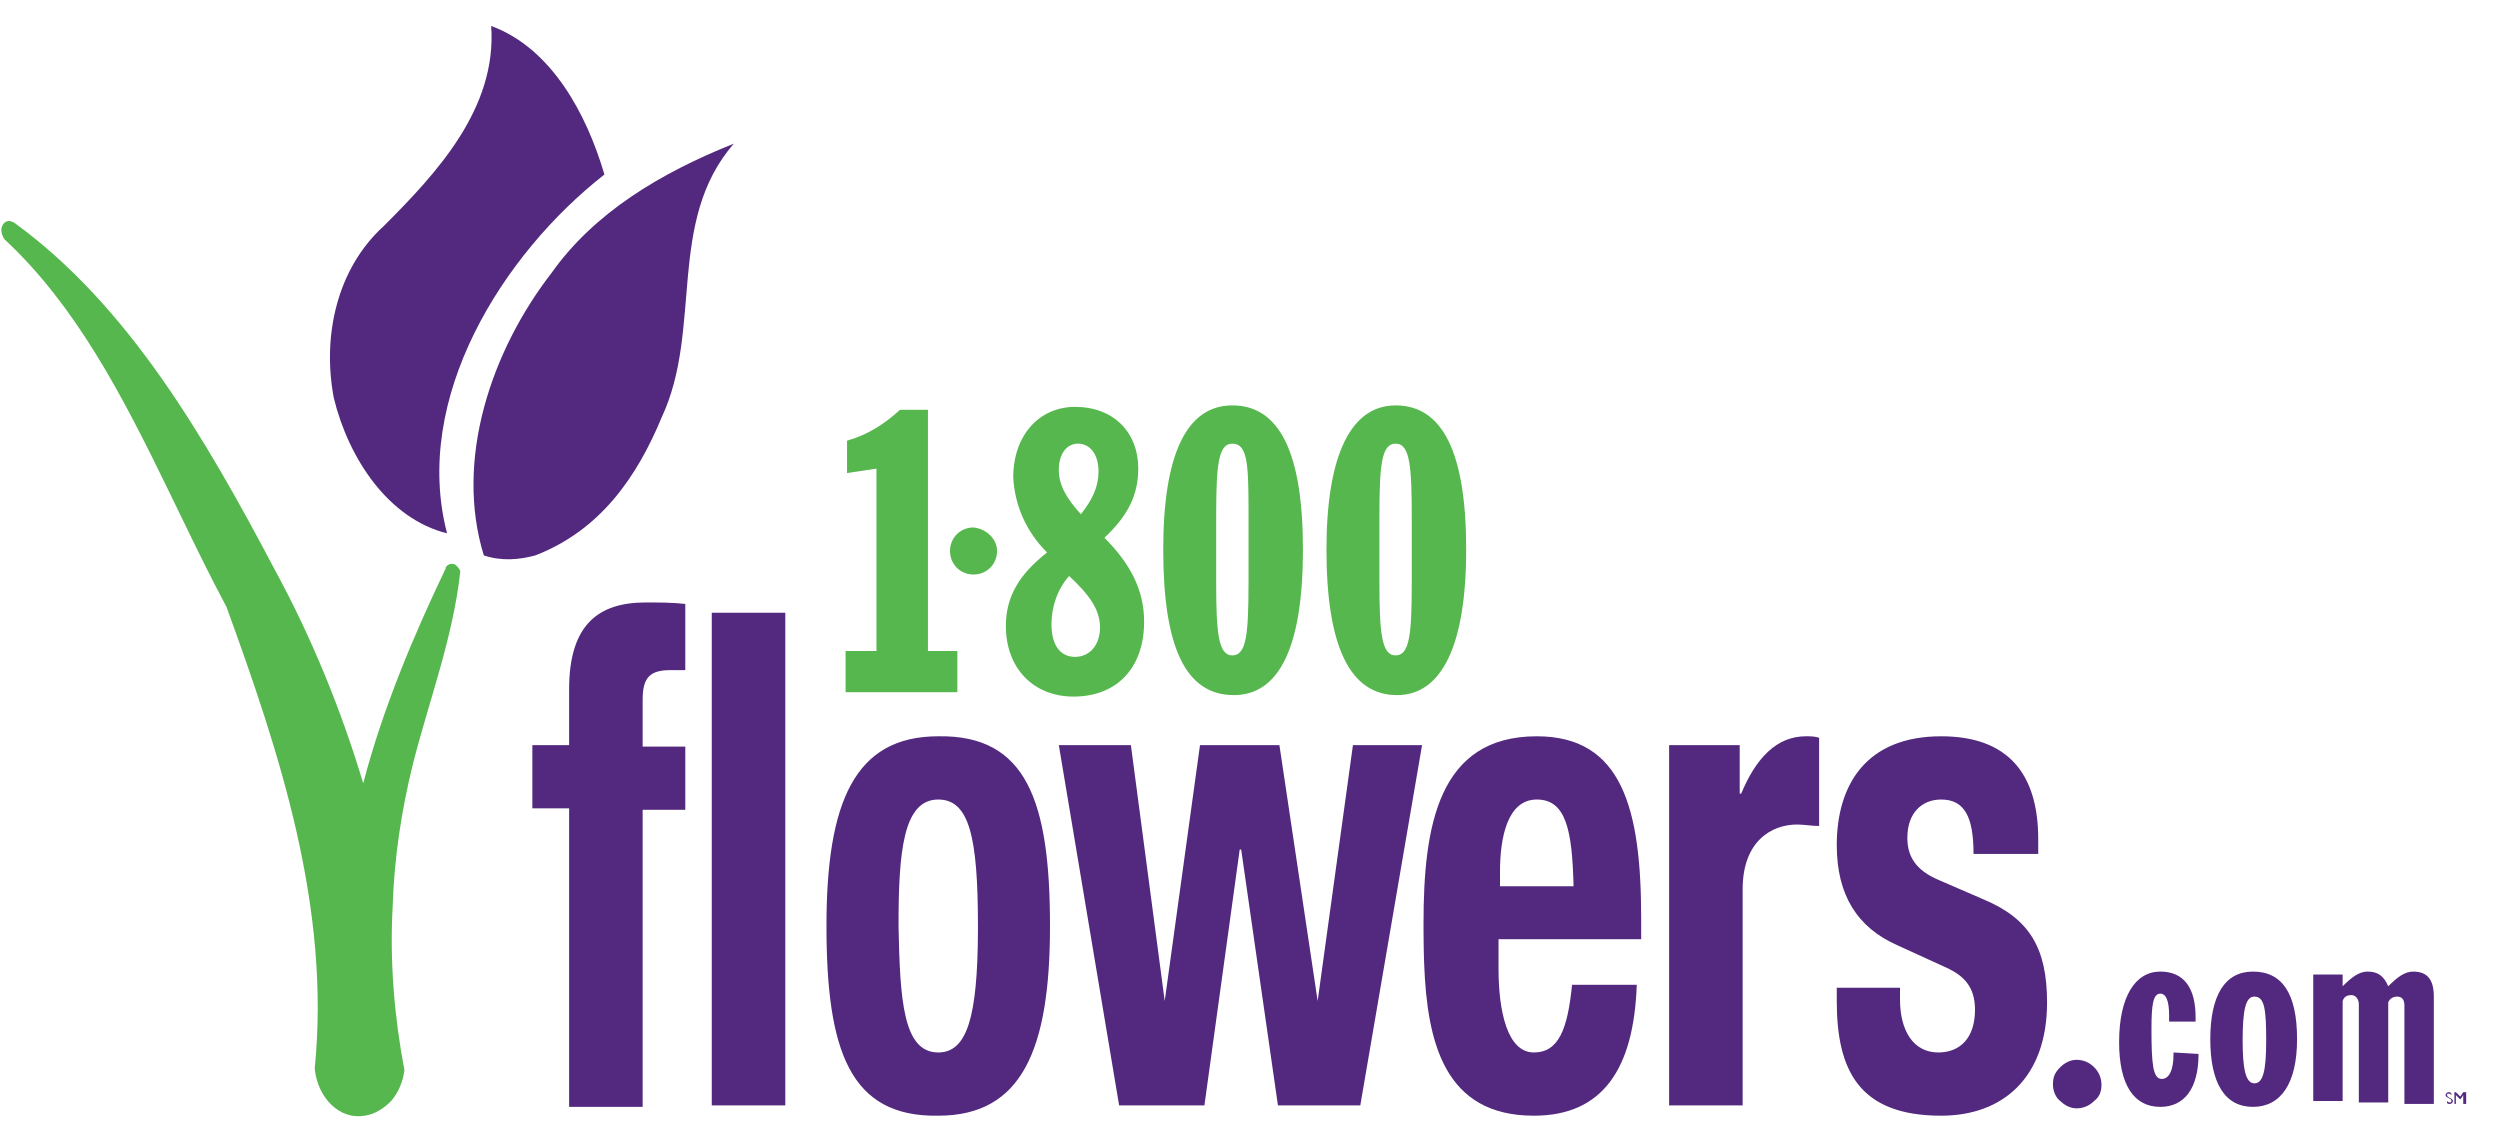
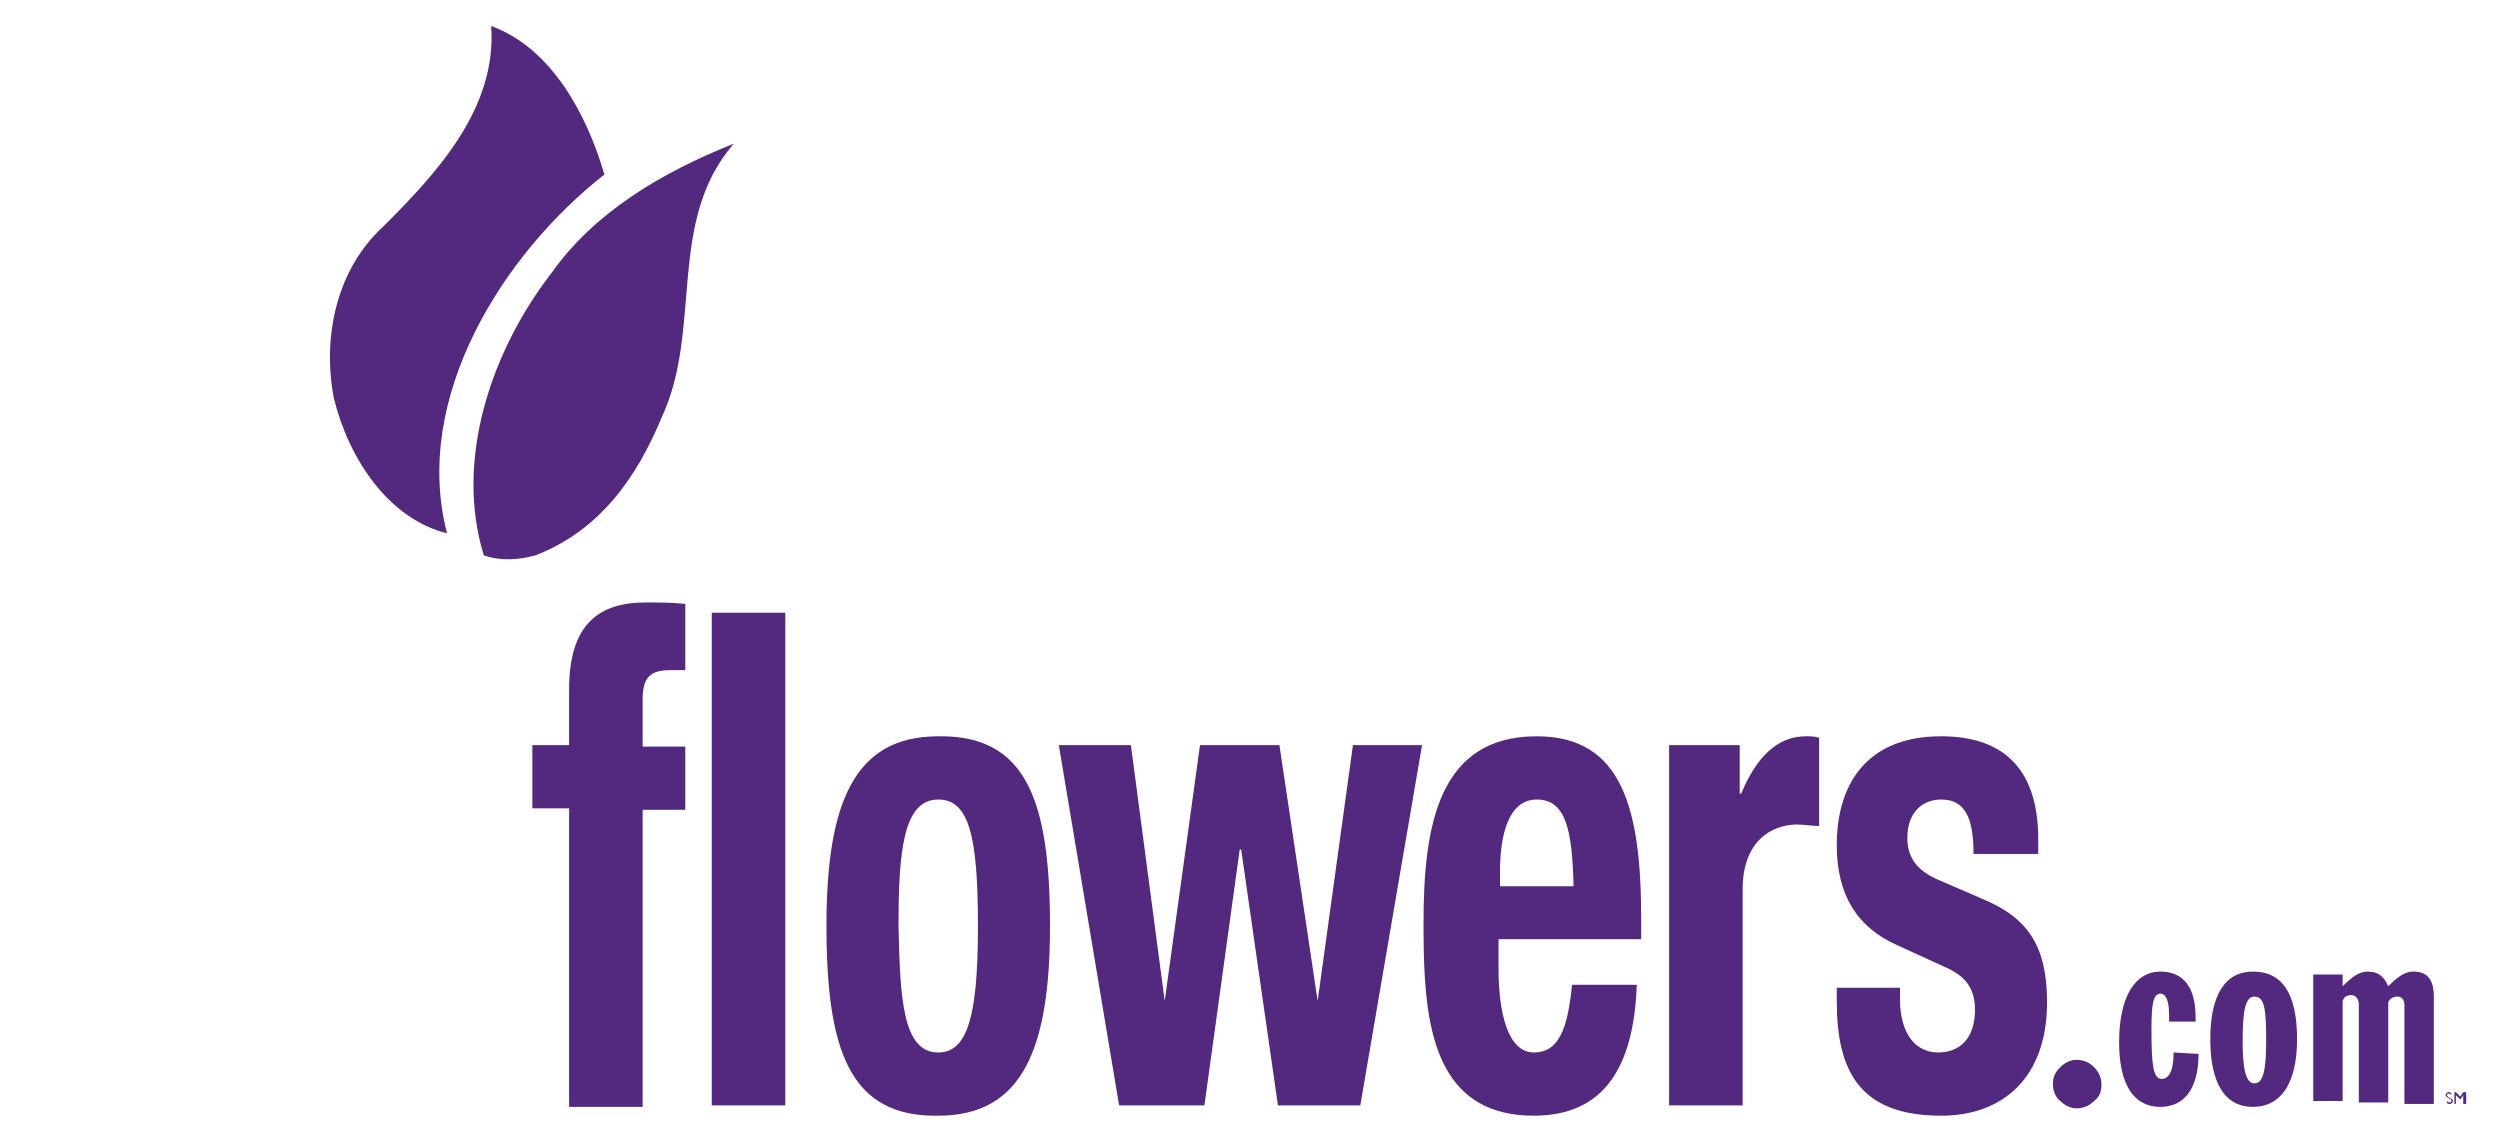
<svg xmlns="http://www.w3.org/2000/svg" width="68px" height="31px" viewBox="0 0 68 31" version="1.1">
  <title>1800Flowers</title>
  <g id="home" stroke="none" stroke-width="1" fill="none" fill-rule="evenodd">
    <g id="1800Flowers" transform="translate(0, 0.707)" fill-rule="nonzero">
-       <path d="M0.08,5.4 C0.16,5.28 0.28,5.28 0.4,5.36 C3.48,7.6 5.56,11.16 7.48,14.8 C8.48,16.64 9.28,18.6 9.88,20.6 C10.4,18.6 11.24,16.6 12.12,14.76 C12.12,14.68 12.24,14.6 12.36,14.64 C12.44,14.68 12.52,14.8 12.52,14.84 C12.32,16.64 11.68,18.32 11.24,20.04 C10.92,21.32 10.72,22.64 10.68,23.96 C10.6,25.44 10.72,26.92 11,28.4 C10.96,28.72 10.84,29 10.64,29.24 C10.44,29.44 10.2,29.6 9.92,29.64 C9.24,29.76 8.64,29.16 8.56,28.36 C9,23.96 7.6,19.76 6.16,15.8 C5.732,15 5.328,14.172 4.925,13.339 L4.561,12.589 C3.346,10.09 2.073,7.614 0.12,5.8 C0.04,5.68 -1.03181352e-14,5.52 0.08,5.4 Z M29.24,10.36 C30.28,10.36 30.96,11.04 30.96,12.04 C30.96,12.76 30.68,13.32 30.04,13.92 C30.76,14.64 31.12,15.36 31.12,16.2 C31.12,17.48 30.36,18.24 29.2,18.24 C28.12,18.24 27.36,17.48 27.36,16.32 C27.36,15.52 27.72,14.92 28.48,14.32 C27.88,13.72 27.6,13 27.56,12.28 C27.56,11.12 28.28,10.36 29.24,10.36 Z M33.52,10.32 C34.8,10.32 35.44,11.6 35.44,14.24 C35.44,16.88 34.8,18.2 33.56,18.2 C32.24,18.2 31.64,16.88 31.64,14.24 C31.64,11.64 32.28,10.32 33.52,10.32 Z M37.96,10.32 C39.24,10.32 39.88,11.6 39.88,14.24 C39.88,16.88 39.2,18.2 38,18.2 C36.72,18.2 36.08,16.88 36.08,14.24 C36.08,11.64 36.76,10.32 37.96,10.32 Z M25.24,10.44 L25.24,17 L26.04,17 L26.04,18.12 L23,18.12 L23,17 L23.84,17 L23.84,12.04 L23.04,12.16 L23.04,11.28 C23.6,11.12 24.04,10.84 24.48,10.44 L25.24,10.44 Z M29.08,14.96 C28.76,15.32 28.6,15.8 28.6,16.28 C28.6,16.84 28.84,17.16 29.24,17.16 C29.64,17.16 29.92,16.84 29.92,16.36 C29.92,15.88 29.64,15.48 29.08,14.96 Z M33.52,11.36 C33.132,11.36 33.083,11.962 33.08,13.311 L33.08,15.165 C33.083,16.481 33.132,17.12 33.52,17.12 C33.908,17.12 33.957,16.518 33.96,15.169 L33.96,15.04 L33.96,13.44 C33.96,13.398 33.96,13.356 33.96,13.315 L33.96,13.077 C33.957,11.892 33.921,11.36 33.52,11.36 Z M37.96,11.36 C37.572,11.36 37.523,11.962 37.52,13.311 L37.52,15.165 C37.523,16.481 37.572,17.12 37.96,17.12 C38.348,17.12 38.397,16.518 38.4,15.169 L38.4,15.04 L38.4,13.44 C38.4,12 38.36,11.36 37.96,11.36 Z M26.48,13.64 C26.84,13.68 27.12,13.96 27.12,14.28 C27.12,14.64 26.84,14.92 26.48,14.92 C26.12,14.92 25.84,14.64 25.84,14.28 C25.84,13.92 26.12,13.64 26.48,13.64 Z M29.32,11.36 C29.04,11.36 28.8,11.6 28.8,12.08 C28.8,12.48 29,12.84 29.4,13.28 C29.72,12.88 29.88,12.52 29.88,12.12 C29.88,11.64 29.64,11.36 29.32,11.36 Z" id="Combined-Shape" fill="#55B74D" />
      <path d="M28.56,24.48 C28.56,27.84 27.8,29.64 25.52,29.64 C23.12,29.68 22.48,27.88 22.48,24.48 C22.48,21.12 23.24,19.32 25.52,19.32 C27.92,19.28 28.56,21.08 28.56,24.48 Z M41.8,19.32 C44.12,19.32 44.64,21.28 44.64,24.28 L44.64,24.84 L40.76,24.84 L40.76,25.64 C40.76,26.8 41,27.92 41.72,27.92 C42.4,27.92 42.64,27.28 42.76,26.08 L44.52,26.08 C44.44,28.36 43.6,29.64 41.72,29.64 C39.28,29.64 38.821,27.63 38.738,25.532 L38.731,25.326 C38.729,25.257 38.727,25.188 38.726,25.119 L38.723,24.912 C38.721,24.809 38.721,24.706 38.72,24.604 L38.72,24.4 C38.72,21.76 39.12,19.32 41.8,19.32 Z M52.8,19.32 C54.6,19.32 55.44,20.32 55.44,22.12 L55.44,22.52 L53.68,22.52 C53.68,21.52 53.44,21.04 52.8,21.04 C52.28,21.04 51.88,21.4 51.88,22.08 C51.88,22.56 52.08,22.96 52.76,23.24 L53.96,23.76 C55.2,24.28 55.68,25.08 55.68,26.56 C55.68,28.6 54.48,29.64 52.8,29.64 C50.56,29.64 49.96,28.4 49.96,26.52 L49.96,26.16 L51.68,26.16 L51.68,26.48 C51.68,27.32 52.04,27.92 52.72,27.92 C53.32,27.92 53.72,27.52 53.72,26.76 C53.72,26.12 53.4,25.84 53,25.64 L51.6,25 C50.52,24.52 49.96,23.64 49.96,22.28 C49.96,20.64 50.76,19.32 52.8,19.32 Z M56.48,28.12 C56.68,28.12 56.84,28.2 56.96,28.32 C57.08,28.44 57.16,28.6 57.16,28.8 C57.16,28.96 57.12,29.12 56.96,29.24 C56.84,29.36 56.68,29.44 56.48,29.44 C56.32,29.44 56.16,29.36 56.04,29.24 C55.92,29.16 55.84,28.96 55.84,28.8 C55.84,28.6 55.88,28.48 56.04,28.32 C56.16,28.2 56.32,28.12 56.48,28.12 Z M61.28,25.72 C62.08,25.72 62.48,26.32 62.48,27.56 C62.48,28.76 62.04,29.4 61.28,29.4 C60.52,29.4 60.12,28.76 60.12,27.56 C60.12,26.36 60.52,25.72 61.28,25.72 Z M18.64,15.72 L18.64,17.52 L18.24,17.52 C17.68,17.52 17.48,17.72 17.48,18.32 L17.48,19.6 L18.64,19.6 L18.64,21.32 L17.48,21.32 L17.48,29.4 L15.48,29.4 L15.48,21.28 L14.48,21.28 L14.48,19.56 L15.48,19.56 L15.48,18.04 C15.48,16.28 16.28,15.68 17.56,15.68 C17.92,15.68 18.28,15.68 18.64,15.72 Z M58.76,25.72 C59.4,25.72 59.72,26.16 59.72,26.96 L59.72,27.08 L59,27.08 L59,26.92 C59,26.52 58.92,26.32 58.76,26.32 C58.56,26.32 58.52,26.64 58.52,27.28 C58.52,28.24 58.56,28.64 58.8,28.64 C59,28.64 59.12,28.4 59.12,27.96 L59.12,27.92 L59.8,27.96 C59.8,28.92 59.4,29.4 58.76,29.4 C58.04,29.4 57.64,28.8 57.64,27.64 C57.64,26.4 58.08,25.72 58.76,25.72 Z M49.48,19.36 L49.48,21.76 C49.28,21.76 49.08,21.72 48.88,21.72 C48.2,21.72 47.4,22.16 47.4,23.48 L47.4,29.36 L45.4,29.36 L45.4,19.56 L47.32,19.56 L47.32,20.88 L47.36,20.88 C47.76,19.92 48.32,19.32 49.12,19.32 C49.24,19.32 49.36,19.32 49.48,19.36 Z M30.76,19.56 L31.68,26.52 L32.64,19.56 L34.8,19.56 L35.84,26.52 L36.8,19.56 L38.68,19.56 L37,29.36 L34.76,29.36 L33.76,22.4 L33.72,22.4 L32.76,29.36 L30.44,29.36 L28.8,19.56 L30.76,19.56 Z M21.36,15.96 L21.36,29.36 L19.36,29.36 L19.36,15.96 L21.36,15.96 Z M65.64,25.72 C66.04,25.72 66.2,25.96 66.2,26.4 L66.2,29.32 L65.4,29.32 L65.4,26.64 C65.4,26.52 65.36,26.4 65.2,26.4 C65.12,26.4 65,26.44 64.96,26.56 L64.96,29.28 L64.16,29.28 L64.16,26.6 C64.16,26.48 64.08,26.36 63.96,26.36 C63.84,26.36 63.76,26.4 63.72,26.52 L63.72,29.24 L62.92,29.24 L62.92,25.8 L63.72,25.8 L63.72,26.12 C63.96,25.88 64.16,25.72 64.4,25.72 C64.68,25.72 64.84,25.84 64.96,26.12 C65.2,25.88 65.4,25.72 65.64,25.72 Z M66.8,29 L66.92,29.12 L67,29 L67.08,29 L67.08,29.32 L67,29.32 L67,29.08 L66.92,29.2 L66.8,29.08 L66.8,29.32 L66.76,29.32 L66.76,29 L66.8,29 Z M66.68,29.04 L66.68,29.08 C66.648,29.048 66.642,29.042 66.62,29.04 L66.6,29.04 C66.56,29.04 66.56,29.04 66.56,29.08 C66.56,29.16 66.72,29.16 66.72,29.24 C66.72,29.28 66.68,29.32 66.64,29.32 C66.6,29.32 66.56,29.32 66.56,29.28 L66.56,29.24 C66.6,29.28 66.6,29.28 66.64,29.28 C66.68,29.28 66.68,29.24 66.68,29.24 C66.68,29.16 66.52,29.16 66.52,29.08 C66.52,29.04 66.56,29 66.6,29 C66.64,29 66.64,29 66.68,29.04 Z M61.32,26.4 C61.08,26.4 61,26.76 61,27.6 C61,28.36 61.08,28.76 61.32,28.76 C61.56,28.76 61.64,28.4 61.64,27.6 C61.64,26.76 61.6,26.4 61.32,26.4 Z M25.52,21.04 C24.56,21.04 24.44,22.48 24.44,24.48 C24.48,26.48 24.56,27.92 25.52,27.92 C26.304,27.92 26.589,26.96 26.6,24.625 L26.6,24.48 C26.6,22.04 26.36,21.04 25.52,21.04 Z M41.8,21.04 C41,21.04 40.8,22.08 40.8,23 L40.8,23.4 L42.8,23.4 L42.8,23.36 C42.76,21.88 42.6,21.04 41.8,21.04 Z M19.96,3.2 C18.12,5.32 19.12,8.24 18,10.64 C17.32,12.28 16.32,13.72 14.56,14.4 C14.12,14.52 13.64,14.56 13.16,14.4 C12.36,11.8 13.36,8.84 15,6.72 C16.16,5.08 17.96,4 19.96,3.2 Z M13.36,5.68434189e-15 C15,0.6 15.96,2.4 16.44,4.04 C13.68,6.2 11.2,10.12 12.16,13.8 C10.56,13.4 9.48,11.76 9.08,10.12 C8.76,8.44 9.16,6.6 10.44,5.44 C11.88,4 13.52,2.24 13.36,5.68434189e-15 Z" id="Combined-Shape" fill="#52297E" />
    </g>
  </g>
</svg>